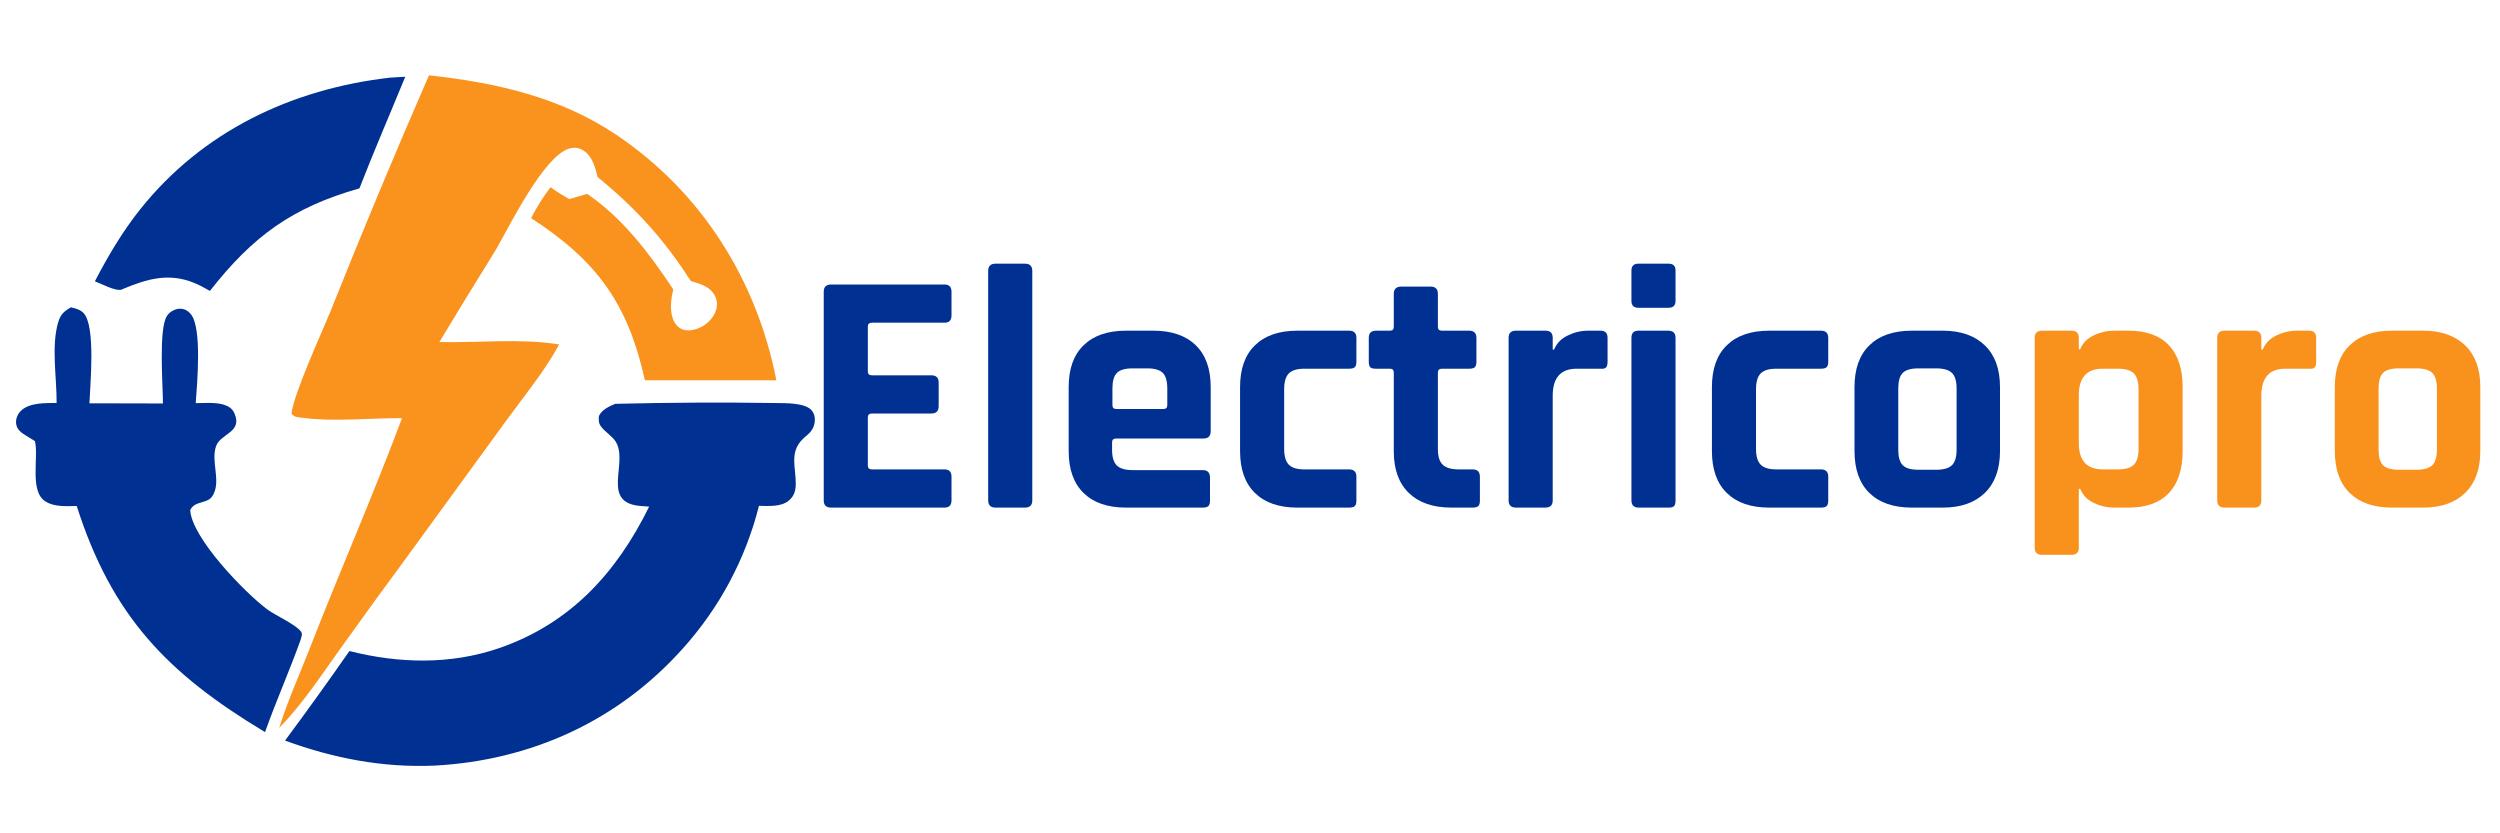
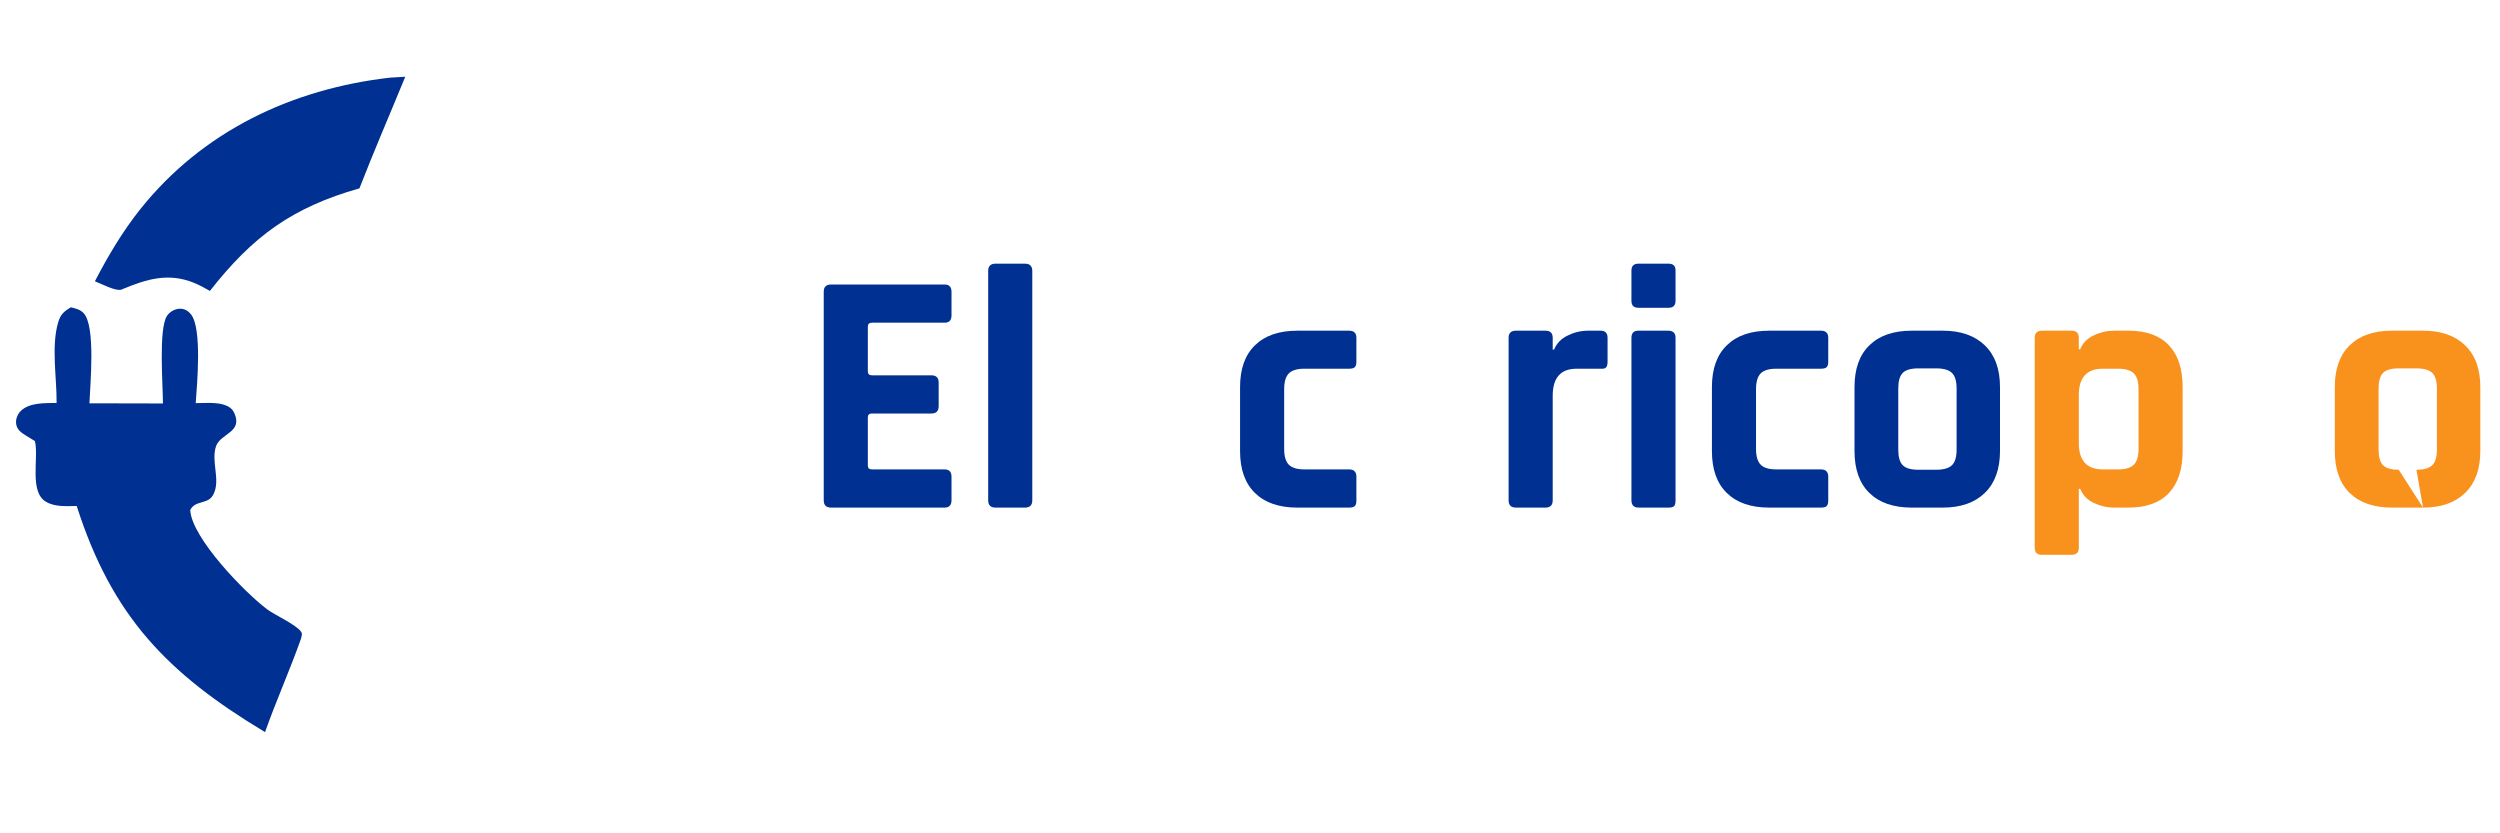
<svg xmlns="http://www.w3.org/2000/svg" width="300" zoomAndPan="magnify" viewBox="0 0 224.88 75" height="100" preserveAspectRatio="xMidYMid meet" version="1.0">
  <defs>
    <g />
  </defs>
  <g fill="#003092" fill-opacity="1">
    <g transform="translate(72.045, 45.684)">
      <g>
        <path d="M 12.906 0 L 2.688 0 C 2.25 0 2.031 -0.219 2.031 -0.656 L 2.031 -19.422 C 2.031 -19.859 2.25 -20.078 2.688 -20.078 L 12.906 -20.078 C 13.32 -20.078 13.531 -19.859 13.531 -19.422 L 13.531 -17.297 C 13.531 -16.859 13.32 -16.641 12.906 -16.641 L 6.375 -16.641 C 6.125 -16.641 6 -16.523 6 -16.297 L 6 -12.25 C 6 -12.02 6.125 -11.906 6.375 -11.906 L 11.719 -11.906 C 12.156 -11.906 12.375 -11.688 12.375 -11.25 L 12.375 -9.125 C 12.375 -8.688 12.156 -8.469 11.719 -8.469 L 6.375 -8.469 C 6.125 -8.469 6 -8.352 6 -8.125 L 6 -3.781 C 6 -3.551 6.125 -3.438 6.375 -3.438 L 12.906 -3.438 C 13.32 -3.438 13.531 -3.219 13.531 -2.781 L 13.531 -0.656 C 13.531 -0.219 13.32 0 12.906 0 Z M 12.906 0 " />
      </g>
    </g>
  </g>
  <g fill="#003092" fill-opacity="1">
    <g transform="translate(87.002, 45.684)">
      <g>
        <path d="M 5.188 0 L 2.531 0 C 2.094 0 1.875 -0.219 1.875 -0.656 L 1.875 -21.297 C 1.875 -21.734 2.094 -21.953 2.531 -21.953 L 5.188 -21.953 C 5.625 -21.953 5.844 -21.734 5.844 -21.297 L 5.844 -0.656 C 5.844 -0.219 5.625 0 5.188 0 Z M 5.188 0 " />
      </g>
    </g>
  </g>
  <g fill="#003092" fill-opacity="1">
    <g transform="translate(94.715, 45.684)">
      <g>
-         <path d="M 13.469 0 L 6.562 0 C 4.914 0 3.645 -0.438 2.75 -1.312 C 1.852 -2.188 1.406 -3.445 1.406 -5.094 L 1.406 -10.844 C 1.406 -12.488 1.852 -13.742 2.75 -14.609 C 3.645 -15.484 4.914 -15.922 6.562 -15.922 L 9.031 -15.922 C 10.676 -15.922 11.945 -15.484 12.844 -14.609 C 13.738 -13.742 14.188 -12.488 14.188 -10.844 L 14.188 -6.875 C 14.188 -6.438 13.969 -6.219 13.531 -6.219 L 5.688 -6.219 C 5.438 -6.219 5.312 -6.102 5.312 -5.875 L 5.312 -5.188 C 5.312 -4.539 5.453 -4.078 5.734 -3.797 C 6.016 -3.516 6.488 -3.375 7.156 -3.375 L 13.469 -3.375 C 13.906 -3.375 14.125 -3.145 14.125 -2.688 L 14.125 -0.625 C 14.125 -0.395 14.078 -0.234 13.984 -0.141 C 13.891 -0.047 13.719 0 13.469 0 Z M 5.688 -8.875 L 9.938 -8.875 C 10.164 -8.875 10.281 -8.988 10.281 -9.219 L 10.281 -10.719 C 10.281 -11.383 10.145 -11.852 9.875 -12.125 C 9.602 -12.395 9.133 -12.531 8.469 -12.531 L 7.156 -12.531 C 6.488 -12.531 6.02 -12.395 5.75 -12.125 C 5.477 -11.852 5.344 -11.383 5.344 -10.719 L 5.344 -9.219 C 5.344 -8.988 5.457 -8.875 5.688 -8.875 Z M 5.688 -8.875 " />
-       </g>
+         </g>
    </g>
  </g>
  <g fill="#003092" fill-opacity="1">
    <g transform="translate(110.14, 45.684)">
      <g>
        <path d="M 11.875 -2.781 L 11.875 -0.625 C 11.875 -0.395 11.828 -0.234 11.734 -0.141 C 11.641 -0.047 11.469 0 11.219 0 L 6.562 0 C 4.914 0 3.645 -0.438 2.75 -1.312 C 1.852 -2.188 1.406 -3.445 1.406 -5.094 L 1.406 -10.844 C 1.406 -12.488 1.852 -13.742 2.75 -14.609 C 3.645 -15.484 4.914 -15.922 6.562 -15.922 L 11.219 -15.922 C 11.656 -15.922 11.875 -15.707 11.875 -15.281 L 11.875 -13.125 C 11.875 -12.895 11.828 -12.734 11.734 -12.641 C 11.641 -12.547 11.469 -12.5 11.219 -12.5 L 7.188 -12.5 C 6.539 -12.5 6.078 -12.359 5.797 -12.078 C 5.516 -11.797 5.375 -11.32 5.375 -10.656 L 5.375 -5.281 C 5.375 -4.613 5.516 -4.141 5.797 -3.859 C 6.078 -3.578 6.539 -3.438 7.188 -3.438 L 11.219 -3.438 C 11.656 -3.438 11.875 -3.219 11.875 -2.781 Z M 11.875 -2.781 " />
      </g>
    </g>
  </g>
  <g fill="#003092" fill-opacity="1">
    <g transform="translate(122.974, 45.684)">
      <g>
-         <path d="M 2.062 -12.5 L 0.812 -12.5 C 0.562 -12.5 0.391 -12.539 0.297 -12.625 C 0.203 -12.707 0.156 -12.875 0.156 -13.125 L 0.156 -15.281 C 0.156 -15.707 0.375 -15.922 0.812 -15.922 L 2.062 -15.922 C 2.289 -15.922 2.406 -16.035 2.406 -16.266 L 2.406 -19.234 C 2.406 -19.672 2.633 -19.891 3.094 -19.891 L 5.719 -19.891 C 6.156 -19.891 6.375 -19.672 6.375 -19.234 L 6.375 -16.266 C 6.375 -16.035 6.5 -15.922 6.75 -15.922 L 9.188 -15.922 C 9.625 -15.922 9.844 -15.707 9.844 -15.281 L 9.844 -13.125 C 9.844 -12.895 9.797 -12.734 9.703 -12.641 C 9.609 -12.547 9.438 -12.5 9.188 -12.5 L 6.75 -12.5 C 6.5 -12.5 6.375 -12.383 6.375 -12.156 L 6.375 -5.25 C 6.375 -4.602 6.52 -4.141 6.812 -3.859 C 7.102 -3.578 7.582 -3.438 8.25 -3.438 L 9.5 -3.438 C 9.938 -3.438 10.156 -3.219 10.156 -2.781 L 10.156 -0.625 C 10.156 -0.395 10.109 -0.234 10.016 -0.141 C 9.922 -0.047 9.75 0 9.5 0 L 7.594 0 C 5.945 0 4.672 -0.438 3.766 -1.312 C 2.859 -2.188 2.406 -3.438 2.406 -5.062 L 2.406 -12.156 C 2.406 -12.383 2.289 -12.5 2.062 -12.5 Z M 2.062 -12.5 " />
-       </g>
+         </g>
    </g>
  </g>
  <g fill="#003092" fill-opacity="1">
    <g transform="translate(133.996, 45.684)">
      <g>
        <path d="M 5.031 0 L 2.375 0 C 1.938 0 1.719 -0.219 1.719 -0.656 L 1.719 -15.281 C 1.719 -15.707 1.938 -15.922 2.375 -15.922 L 5.031 -15.922 C 5.469 -15.922 5.688 -15.707 5.688 -15.281 L 5.688 -14.219 L 5.812 -14.219 C 6.039 -14.781 6.445 -15.203 7.031 -15.484 C 7.613 -15.773 8.227 -15.922 8.875 -15.922 L 10 -15.922 C 10.414 -15.922 10.625 -15.707 10.625 -15.281 L 10.625 -13.125 C 10.625 -12.875 10.578 -12.703 10.484 -12.609 C 10.391 -12.516 10.227 -12.477 10 -12.5 L 7.844 -12.5 C 6.406 -12.5 5.688 -11.688 5.688 -10.062 L 5.688 -0.656 C 5.688 -0.219 5.469 0 5.031 0 Z M 5.031 0 " />
      </g>
    </g>
  </g>
  <g fill="#003092" fill-opacity="1">
    <g transform="translate(144.894, 45.684)">
      <g>
        <path d="M 1.875 -18.609 L 1.875 -21.328 C 1.875 -21.742 2.082 -21.953 2.5 -21.953 L 5.219 -21.953 C 5.633 -21.953 5.844 -21.754 5.844 -21.359 L 5.844 -18.609 C 5.844 -18.191 5.633 -17.984 5.219 -17.984 L 2.5 -17.984 C 2.082 -17.984 1.875 -18.191 1.875 -18.609 Z M 1.875 -0.656 L 1.875 -15.281 C 1.875 -15.707 2.082 -15.922 2.5 -15.922 L 5.188 -15.922 C 5.625 -15.922 5.844 -15.707 5.844 -15.281 L 5.844 -0.656 C 5.844 -0.383 5.797 -0.207 5.703 -0.125 C 5.609 -0.039 5.445 0 5.219 0 L 2.531 0 C 2.094 0 1.875 -0.219 1.875 -0.656 Z M 1.875 -0.656 " />
      </g>
    </g>
  </g>
  <g fill="#003092" fill-opacity="1">
    <g transform="translate(152.607, 45.684)">
      <g>
        <path d="M 11.875 -2.781 L 11.875 -0.625 C 11.875 -0.395 11.828 -0.234 11.734 -0.141 C 11.641 -0.047 11.469 0 11.219 0 L 6.562 0 C 4.914 0 3.645 -0.438 2.75 -1.312 C 1.852 -2.188 1.406 -3.445 1.406 -5.094 L 1.406 -10.844 C 1.406 -12.488 1.852 -13.742 2.75 -14.609 C 3.645 -15.484 4.914 -15.922 6.562 -15.922 L 11.219 -15.922 C 11.656 -15.922 11.875 -15.707 11.875 -15.281 L 11.875 -13.125 C 11.875 -12.895 11.828 -12.734 11.734 -12.641 C 11.641 -12.547 11.469 -12.5 11.219 -12.5 L 7.188 -12.5 C 6.539 -12.5 6.078 -12.359 5.797 -12.078 C 5.516 -11.797 5.375 -11.32 5.375 -10.656 L 5.375 -5.281 C 5.375 -4.613 5.516 -4.141 5.797 -3.859 C 6.078 -3.578 6.539 -3.438 7.188 -3.438 L 11.219 -3.438 C 11.656 -3.438 11.875 -3.219 11.875 -2.781 Z M 11.875 -2.781 " />
      </g>
    </g>
  </g>
  <g fill="#003092" fill-opacity="1">
    <g transform="translate(165.44, 45.684)">
      <g>
        <path d="M 9.344 0 L 6.562 0 C 4.914 0 3.645 -0.438 2.75 -1.312 C 1.852 -2.188 1.406 -3.445 1.406 -5.094 L 1.406 -10.844 C 1.406 -12.488 1.852 -13.742 2.75 -14.609 C 3.645 -15.484 4.914 -15.922 6.562 -15.922 L 9.344 -15.922 C 10.969 -15.922 12.234 -15.477 13.141 -14.594 C 14.047 -13.719 14.5 -12.469 14.5 -10.844 L 14.5 -5.094 C 14.5 -3.469 14.047 -2.211 13.141 -1.328 C 12.234 -0.441 10.969 0 9.344 0 Z M 7.156 -3.406 L 8.75 -3.406 C 9.414 -3.406 9.891 -3.539 10.172 -3.812 C 10.453 -4.082 10.594 -4.551 10.594 -5.219 L 10.594 -10.719 C 10.594 -11.383 10.453 -11.852 10.172 -12.125 C 9.891 -12.395 9.414 -12.531 8.75 -12.531 L 7.156 -12.531 C 6.488 -12.531 6.02 -12.395 5.75 -12.125 C 5.477 -11.852 5.344 -11.383 5.344 -10.719 L 5.344 -5.219 C 5.344 -4.551 5.477 -4.082 5.75 -3.812 C 6.02 -3.539 6.488 -3.406 7.156 -3.406 Z M 7.156 -3.406 " />
      </g>
    </g>
  </g>
  <g fill="#f9911d" fill-opacity="1">
    <g transform="translate(181.346, 45.684)">
      <g>
        <path d="M 5.031 4.25 L 2.375 4.25 C 1.938 4.25 1.719 4.039 1.719 3.625 L 1.719 -15.281 C 1.719 -15.707 1.938 -15.922 2.375 -15.922 L 5.031 -15.922 C 5.469 -15.922 5.688 -15.707 5.688 -15.281 L 5.688 -14.25 L 5.812 -14.25 C 6.039 -14.812 6.445 -15.227 7.031 -15.5 C 7.613 -15.781 8.227 -15.922 8.875 -15.922 L 10.156 -15.922 C 11.758 -15.922 12.973 -15.484 13.797 -14.609 C 14.617 -13.742 15.031 -12.488 15.031 -10.844 L 15.031 -5.094 C 15.031 -3.445 14.617 -2.188 13.797 -1.312 C 12.973 -0.438 11.758 0 10.156 0 L 8.875 0 C 8.227 0 7.613 -0.141 7.031 -0.422 C 6.445 -0.703 6.039 -1.125 5.812 -1.688 L 5.688 -1.688 L 5.688 3.625 C 5.688 4.039 5.469 4.25 5.031 4.25 Z M 7.844 -3.438 L 9.219 -3.438 C 9.883 -3.438 10.359 -3.578 10.641 -3.859 C 10.922 -4.141 11.062 -4.613 11.062 -5.281 L 11.062 -10.656 C 11.062 -11.32 10.922 -11.797 10.641 -12.078 C 10.359 -12.359 9.883 -12.5 9.219 -12.5 L 7.844 -12.5 C 6.406 -12.5 5.688 -11.707 5.688 -10.125 L 5.688 -5.812 C 5.688 -4.227 6.406 -3.438 7.844 -3.438 Z M 7.844 -3.438 " />
      </g>
    </g>
  </g>
  <g fill="#f9911d" fill-opacity="1">
    <g transform="translate(197.771, 45.684)">
      <g>
-         <path d="M 5.031 0 L 2.375 0 C 1.938 0 1.719 -0.219 1.719 -0.656 L 1.719 -15.281 C 1.719 -15.707 1.938 -15.922 2.375 -15.922 L 5.031 -15.922 C 5.469 -15.922 5.688 -15.707 5.688 -15.281 L 5.688 -14.219 L 5.812 -14.219 C 6.039 -14.781 6.445 -15.203 7.031 -15.484 C 7.613 -15.773 8.227 -15.922 8.875 -15.922 L 10 -15.922 C 10.414 -15.922 10.625 -15.707 10.625 -15.281 L 10.625 -13.125 C 10.625 -12.875 10.578 -12.703 10.484 -12.609 C 10.391 -12.516 10.227 -12.477 10 -12.5 L 7.844 -12.5 C 6.406 -12.5 5.688 -11.688 5.688 -10.062 L 5.688 -0.656 C 5.688 -0.219 5.469 0 5.031 0 Z M 5.031 0 " />
-       </g>
+         </g>
    </g>
  </g>
  <g fill="#f9911d" fill-opacity="1">
    <g transform="translate(208.668, 45.684)">
      <g>
-         <path d="M 9.344 0 L 6.562 0 C 4.914 0 3.645 -0.438 2.75 -1.312 C 1.852 -2.188 1.406 -3.445 1.406 -5.094 L 1.406 -10.844 C 1.406 -12.488 1.852 -13.742 2.75 -14.609 C 3.645 -15.484 4.914 -15.922 6.562 -15.922 L 9.344 -15.922 C 10.969 -15.922 12.234 -15.477 13.141 -14.594 C 14.047 -13.719 14.5 -12.469 14.5 -10.844 L 14.5 -5.094 C 14.5 -3.469 14.047 -2.211 13.141 -1.328 C 12.234 -0.441 10.969 0 9.344 0 Z M 7.156 -3.406 L 8.75 -3.406 C 9.414 -3.406 9.891 -3.539 10.172 -3.812 C 10.453 -4.082 10.594 -4.551 10.594 -5.219 L 10.594 -10.719 C 10.594 -11.383 10.453 -11.852 10.172 -12.125 C 9.891 -12.395 9.414 -12.531 8.75 -12.531 L 7.156 -12.531 C 6.488 -12.531 6.02 -12.395 5.75 -12.125 C 5.477 -11.852 5.344 -11.383 5.344 -10.719 L 5.344 -5.219 C 5.344 -4.551 5.477 -4.082 5.75 -3.812 C 6.02 -3.539 6.488 -3.406 7.156 -3.406 Z M 7.156 -3.406 " />
+         <path d="M 9.344 0 L 6.562 0 C 4.914 0 3.645 -0.438 2.75 -1.312 C 1.852 -2.188 1.406 -3.445 1.406 -5.094 L 1.406 -10.844 C 1.406 -12.488 1.852 -13.742 2.75 -14.609 C 3.645 -15.484 4.914 -15.922 6.562 -15.922 L 9.344 -15.922 C 10.969 -15.922 12.234 -15.477 13.141 -14.594 C 14.047 -13.719 14.5 -12.469 14.5 -10.844 L 14.5 -5.094 C 14.5 -3.469 14.047 -2.211 13.141 -1.328 C 12.234 -0.441 10.969 0 9.344 0 Z L 8.75 -3.406 C 9.414 -3.406 9.891 -3.539 10.172 -3.812 C 10.453 -4.082 10.594 -4.551 10.594 -5.219 L 10.594 -10.719 C 10.594 -11.383 10.453 -11.852 10.172 -12.125 C 9.891 -12.395 9.414 -12.531 8.75 -12.531 L 7.156 -12.531 C 6.488 -12.531 6.02 -12.395 5.75 -12.125 C 5.477 -11.852 5.344 -11.383 5.344 -10.719 L 5.344 -5.219 C 5.344 -4.551 5.477 -4.082 5.75 -3.812 C 6.02 -3.539 6.488 -3.406 7.156 -3.406 Z M 7.156 -3.406 " />
      </g>
    </g>
  </g>
-   <path fill="#fa921e" d="M 38.547 6.777 C 44.562 7.441 50.336 8.719 55.434 12.152 C 63.094 17.309 68.047 25.195 69.812 34.227 L 57.98 34.223 C 56.453 27.312 53.656 23.465 47.738 19.633 C 48.242 18.652 48.828 17.723 49.488 16.844 C 50.023 17.25 50.594 17.578 51.172 17.918 L 52.785 17.449 C 55.996 19.633 58.41 22.84 60.531 26.039 C 60.348 26.879 60.195 27.832 60.492 28.664 C 60.641 29.086 60.926 29.473 61.355 29.641 C 61.891 29.844 62.504 29.695 63 29.453 C 63.609 29.156 64.152 28.602 64.371 27.957 C 64.523 27.508 64.496 27.02 64.27 26.598 C 63.816 25.762 62.953 25.551 62.113 25.297 C 59.703 21.539 57.18 18.754 53.73 15.941 C 53.504 15.074 53.258 14.055 52.441 13.539 C 52.039 13.285 51.613 13.234 51.156 13.375 C 48.867 14.074 45.82 20.297 44.547 22.516 C 42.836 25.258 41.152 28.016 39.484 30.781 C 43.02 30.871 46.781 30.43 50.266 31 C 48.949 33.43 47.047 35.727 45.418 37.969 L 36.582 50.105 C 34.57 52.828 32.582 55.566 30.613 58.32 C 28.859 60.766 27.172 63.359 25.066 65.516 C 25.805 63.137 26.852 60.824 27.758 58.504 C 30.473 51.523 33.5 44.645 36.121 37.637 C 33.238 37.613 30.031 37.98 27.191 37.605 C 26.766 37.547 26.434 37.57 26.172 37.223 C 26.422 35.312 28.793 30.207 29.676 28.039 C 32.523 20.906 35.48 13.816 38.547 6.777 Z M 38.547 6.777 " fill-opacity="1" fill-rule="nonzero" />
-   <path fill="#003092" d="M 55.316 36.344 C 60.113 36.227 64.969 36.199 69.77 36.273 C 70.645 36.289 72.441 36.23 73.02 36.969 C 73.223 37.23 73.301 37.547 73.273 37.875 C 73.234 38.418 72.996 38.809 72.59 39.156 C 72.441 39.285 72.289 39.406 72.148 39.551 C 70.977 40.746 71.578 42.105 71.559 43.57 C 71.551 44.156 71.426 44.617 70.969 45.023 C 70.277 45.641 69.105 45.539 68.246 45.523 C 68.098 46.117 67.93 46.703 67.746 47.289 C 67.559 47.871 67.355 48.445 67.137 49.016 C 66.918 49.586 66.68 50.152 66.426 50.707 C 66.172 51.262 65.898 51.809 65.613 52.352 C 65.324 52.891 65.02 53.418 64.703 53.941 C 64.383 54.461 64.047 54.973 63.695 55.473 C 63.344 55.973 62.98 56.465 62.598 56.941 C 62.219 57.422 61.824 57.887 61.414 58.344 C 55.582 64.879 47.734 68.441 39.039 68.906 C 34.367 69.102 29.969 68.25 25.594 66.652 C 27.566 63.996 29.496 61.309 31.387 58.594 C 35.828 59.715 40.461 59.84 44.836 58.34 C 51.25 56.141 55.434 51.559 58.363 45.594 C 58.121 45.574 57.883 45.562 57.641 45.543 C 53.926 45.277 56.543 41.656 55.352 39.746 C 55.059 39.277 54.418 38.879 54.062 38.426 C 53.812 38.113 53.805 37.828 53.844 37.441 C 54.102 36.871 54.766 36.57 55.316 36.344 Z M 55.316 36.344 " fill-opacity="1" fill-rule="nonzero" />
  <path fill="#003092" d="M 6.324 27.656 C 6.742 27.766 7.141 27.848 7.453 28.168 C 8.582 29.316 8.043 34.762 7.988 36.297 L 14.605 36.312 C 14.605 34.676 14.199 29.621 14.965 28.434 C 15.219 28.043 15.727 27.766 16.195 27.785 C 16.59 27.801 16.895 27.996 17.133 28.297 C 18.137 29.555 17.676 34.59 17.555 36.281 C 18.344 36.281 19.297 36.191 20.059 36.414 C 20.488 36.543 20.84 36.754 21.027 37.176 C 21.82 38.934 19.781 38.988 19.379 40.172 C 18.922 41.52 19.793 43.18 19.168 44.449 C 18.941 44.902 18.695 45.02 18.234 45.164 C 17.699 45.336 17.344 45.383 17.059 45.895 C 17.184 48.414 21.992 53.348 23.98 54.836 C 24.691 55.371 26.609 56.215 27.051 56.875 C 27.184 57.074 27.062 57.297 27.02 57.512 C 26.02 60.332 24.793 63.066 23.793 65.891 C 15.012 60.613 10.023 55.477 6.844 45.539 C 5.934 45.551 4.871 45.641 4.059 45.148 C 2.559 44.242 3.441 41.211 3.086 39.699 C 2.809 39.531 2.531 39.363 2.258 39.191 C 1.84 38.93 1.453 38.66 1.391 38.129 C 1.344 37.703 1.516 37.273 1.816 36.98 C 2.605 36.215 4.016 36.281 5.035 36.266 C 5.055 33.992 4.539 31.191 5.172 29.02 C 5.383 28.297 5.691 28.027 6.324 27.656 Z M 6.324 27.656 " fill-opacity="1" fill-rule="nonzero" />
  <path fill="#003092" d="M 35.047 6.988 L 36.414 6.906 C 35.043 10.258 33.598 13.578 32.289 16.953 C 26.23 18.668 22.676 21.277 18.832 26.184 C 18.363 25.914 17.895 25.656 17.395 25.453 C 15.098 24.523 13.152 25.113 10.992 26.012 C 10.953 26.031 10.914 26.055 10.871 26.066 C 10.359 26.238 9.035 25.523 8.48 25.316 C 9.664 23.039 10.945 20.867 12.547 18.852 C 18.156 11.809 26.203 8 35.047 6.988 Z M 35.047 6.988 " fill-opacity="1" fill-rule="nonzero" />
</svg>